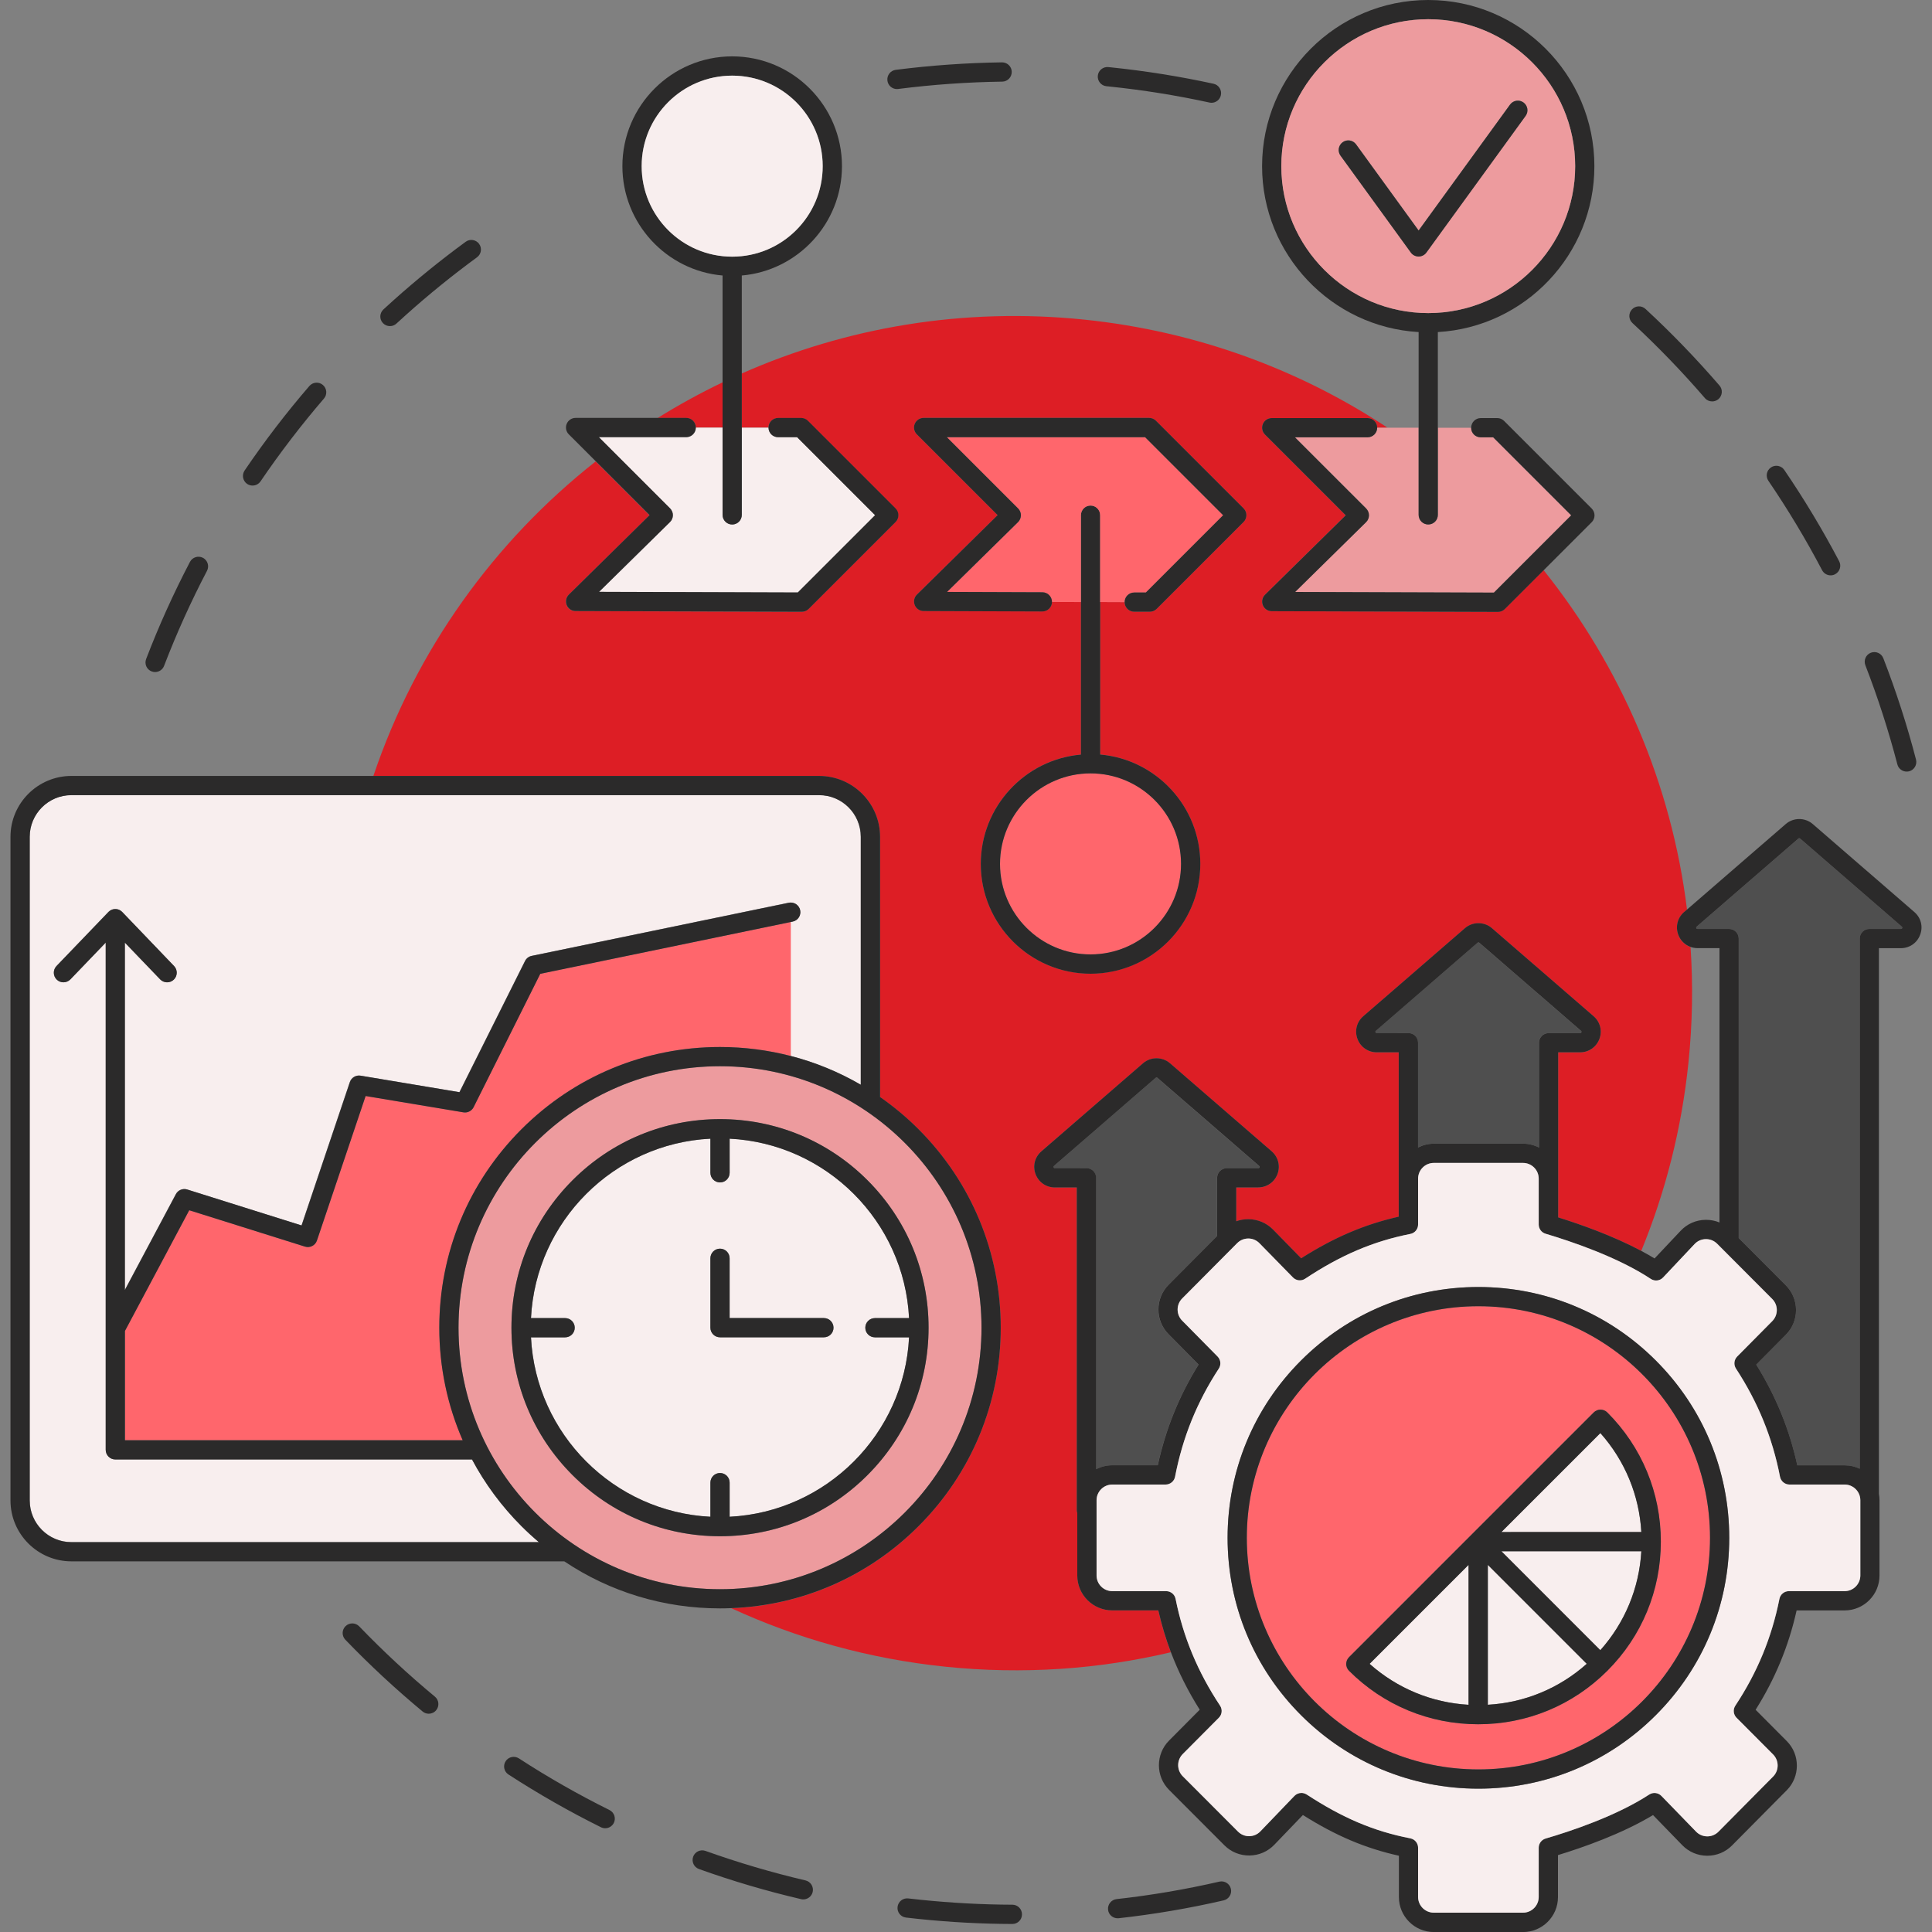
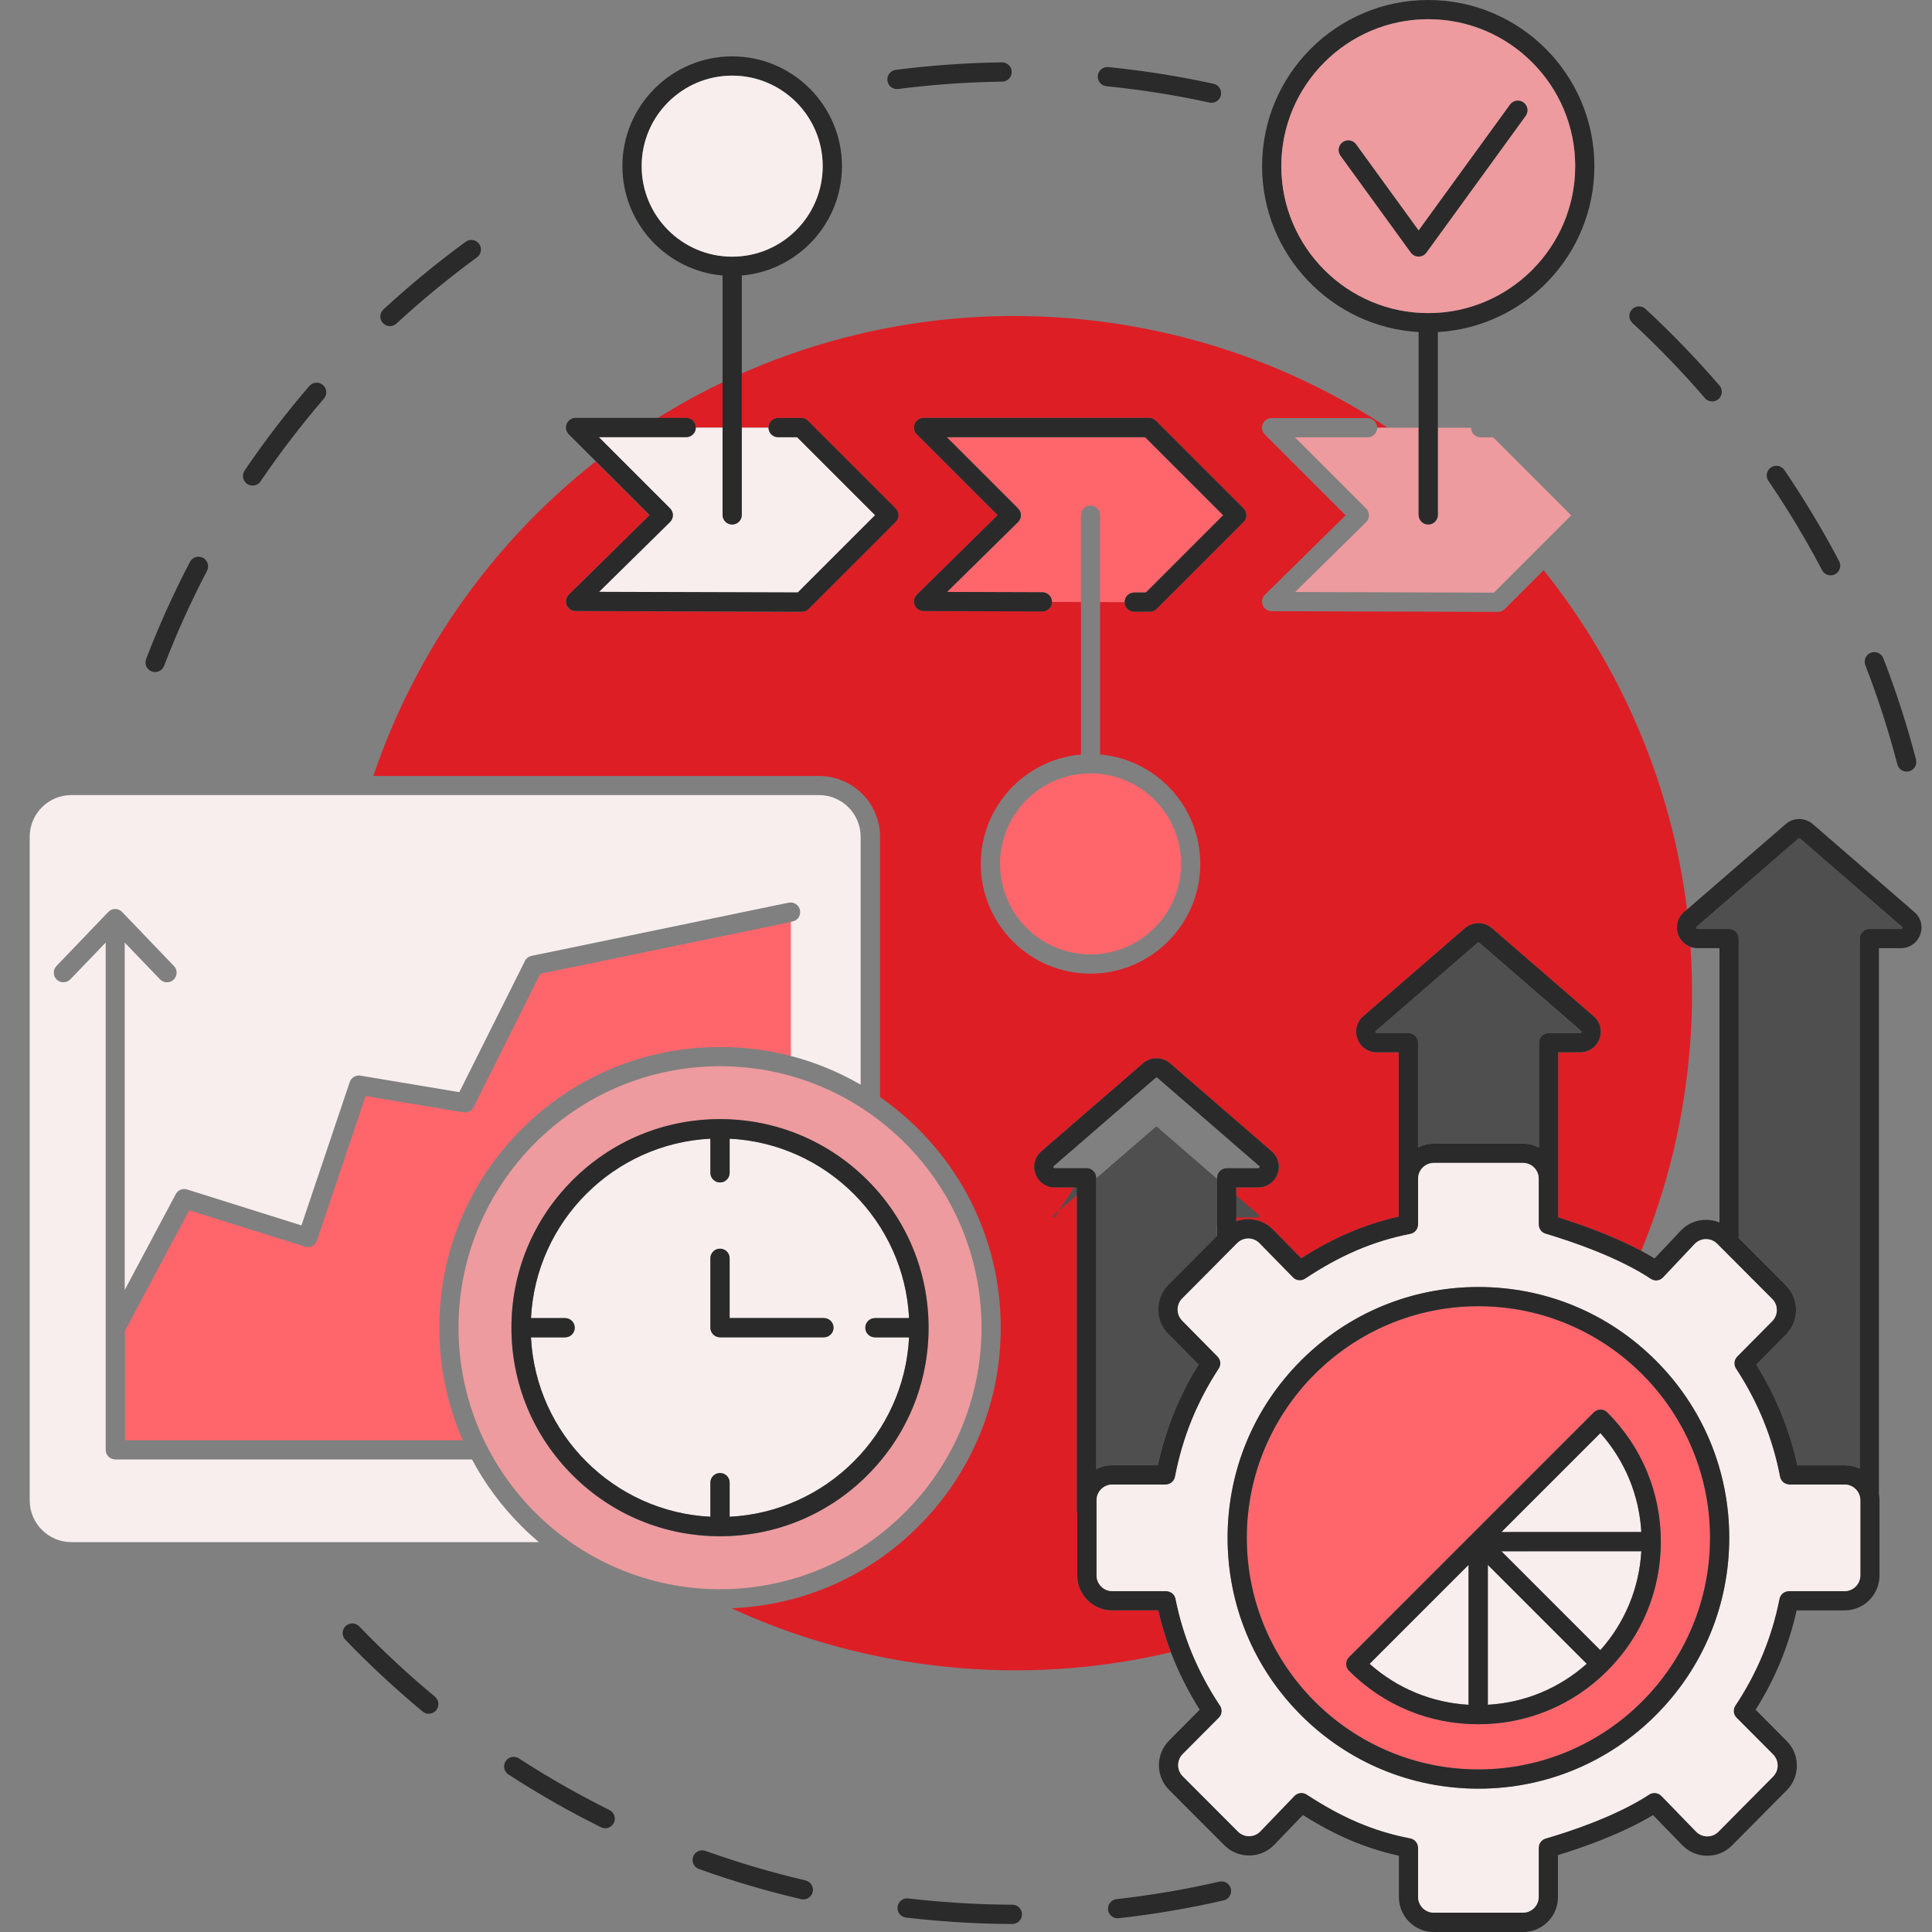
<svg xmlns="http://www.w3.org/2000/svg" viewBox="0 0 4000 4000" id="Brandstory">
  <rect x="0" y="0" width="4000" height="4000" fill="#808080" stroke="none" />
  <path fill="#2b2a2a" d="M1857 184.4c.8 0 1.7-.1 2.6-.2 71.1-9.1 143.6-14.2 215.4-15.2 11-.1 19.8-9.2 19.7-20.2-.1-11-9.2-19.8-20.2-19.7-73.3 1-147.3 6.2-220 15.5-10.9 1.4-18.6 11.4-17.2 22.3C1838.5 177 1847.1 184.4 1857 184.4zM2290.7 178.5l4.9.5c70 7.2 140.1 18.4 208.4 33.3 1.4.3 2.9.5 4.3.5 9.2 0 17.4-6.4 19.4-15.7 2.3-10.7-4.5-21.4-15.2-23.7-69.7-15.2-141.3-26.6-212.7-34l-5.1-.5c-11-1.1-20.7 6.9-21.8 17.8C2271.8 167.6 2279.8 177.4 2290.7 178.5zM314 1390.1c2.3.9 4.8 1.3 7.1 1.3 8 0 15.6-4.9 18.6-12.8 25.7-67 55.6-133.2 88.9-196.8 5.1-9.7 1.3-21.8-8.4-26.9-9.7-5.1-21.8-1.3-26.9 8.4-33.9 64.9-64.5 132.5-90.7 201C298.6 1374.7 303.7 1386.2 314 1390.1zM807.3 675.2c4.8 0 9.7-1.7 13.5-5.3 6.7-6.2 13.6-12.5 20.5-18.6 46.6-41.8 95.9-81.7 146.3-118.6 8.9-6.5 10.8-19 4.3-27.8-6.5-8.9-19-10.8-27.8-4.3-51.5 37.7-101.7 78.4-149.4 121.1-7 6.3-14 12.7-20.9 19-8.1 7.5-8.6 20.1-1.1 28.1C796.6 673 802 675.2 807.3 675.2zM511.7 1001.9c3.4 2.3 7.3 3.4 11.2 3.4 6.4 0 12.6-3.1 16.5-8.7 40.3-59.3 84.5-117 131.3-171.4 7.2-8.3 6.2-20.9-2.1-28.1-8.3-7.2-20.9-6.2-28.1 2.1-47.9 55.5-93 114.4-134.1 175C500.3 983.3 502.6 995.7 511.7 1001.9zM1261.9 3747.5c-64.3-31.9-127.4-67.8-187.5-106.9-9.2-6-21.6-3.4-27.5 5.8-6 9.2-3.4 21.6 5.8 27.5 61.5 39.9 125.9 76.7 191.5 109.2 2.8 1.4 5.9 2.1 8.8 2.1 7.3 0 14.4-4.1 17.9-11.1C1275.7 3764.3 1271.7 3752.4 1261.9 3747.5zM2524.6 3895.7c-69.9 16.1-141.5 28.3-212.9 36.2-10.9 1.2-18.8 11.1-17.6 22 1.1 10.2 9.8 17.7 19.8 17.7.7 0 1.5 0 2.2-.1 72.8-8.1 146-20.5 217.4-37 10.7-2.5 17.4-13.2 14.9-23.9C2546 3900 2535.3 3893.3 2524.6 3895.7zM2096.1 3943.5c-62.7-.2-126.3-3.7-189-10.1-8.8-.9-17.8-1.9-26.7-2.9-10.9-1.3-20.8 6.5-22.1 17.5-1.3 10.9 6.5 20.8 17.5 22.1 9 1.1 18.2 2.1 27.2 3 64 6.6 128.9 10.1 192.9 10.3 0 0 .1 0 .1 0 11 0 19.9-8.9 19.9-19.8C2116 3952.5 2107.1 3943.5 2096.1 3943.5zM1667.7 3893.2c-70-16.4-139.7-37-207.1-61.1-10.4-3.7-21.8 1.7-25.5 12-3.7 10.4 1.7 21.8 12 25.5 68.8 24.7 140 45.7 211.5 62.4 1.5.4 3.1.5 4.6.5 9 0 17.2-6.2 19.4-15.4C1685 3906.4 1678.4 3895.7 1667.7 3893.2zM900.4 3512.7c-54.6-45.2-107.3-94.2-156.7-145.5-7.6-7.9-20.2-8.2-28.2-.5-7.9 7.6-8.2 20.2-.5 28.2 50.4 52.4 104.3 102.4 160 148.6 3.7 3.1 8.2 4.6 12.7 4.6 5.7 0 11.4-2.5 15.3-7.2C910.1 3532.3 908.9 3519.7 900.4 3512.7zM3772.5 1180.6c3.6 6.8 10.5 10.6 17.6 10.6 3.1 0 6.3-.7 9.3-2.3 9.7-5.1 13.5-17.2 8.4-26.9-34.1-64.8-72.3-128.4-113.6-189-6.2-9.1-18.6-11.4-27.7-5.2-9.1 6.2-11.4 18.6-5.2 27.7C3701.7 1054.8 3739.1 1117.1 3772.5 1180.6zM3928.3 1582.6c2.3 9 10.4 14.9 19.3 14.9 1.7 0 3.3-.2 5-.6 10.6-2.8 17-13.6 14.3-24.3-18.4-70.9-41.2-141.5-67.7-209.8-4-10.3-15.5-15.3-25.8-11.4-10.3 4-15.3 15.5-11.4 25.8C3887.9 1444.1 3910.2 1513.2 3928.3 1582.6zM3529.8 824.2c3.9 4.6 9.5 6.9 15.1 6.9 4.6 0 9.2-1.6 13-4.8 8.3-7.2 9.3-19.8 2.1-28.1-47.9-55.5-99.4-108.9-153.2-158.6-8.1-7.5-20.7-7-28.1 1.1-7.5 8.1-7 20.7 1.1 28.1C3432.4 717.5 3482.9 769.8 3529.8 824.2z" class="color09097a svgShape" />
  <path fill="#dd1e25" d="M2302.7,3334.1c-39.9,0-72.3-32.4-72.3-72.3v-129.5c-0.6-1.9-1-4-1-6.1v-667.7h-45.5   c-17.9,0-33.6-10.9-39.9-27.7c-6.3-16.8-1.6-35.3,12-47l210.6-182.4c15.9-13.7,39.8-13.7,55.7,0l210.6,182.4   c13.6,11.7,18.3,30.2,12,47c-6.3,16.8-21.9,27.7-39.9,27.7h-45.5v70.1c7.8-2.8,16.2-4.3,24.7-4.3c0.1,0,0.2,0,0.3,0   c19.5,0.1,37.7,7.8,51.4,21.7l58,59.3c67.9-43.2,131.3-70.3,202-86.2v-340.3h-45.5c-17.9,0-33.6-10.9-39.9-27.7   c-6.3-16.8-1.5-35.3,12-47l210.6-182.4c15.9-13.7,39.8-13.8,55.7,0l210.6,182.4c13.6,11.7,18.3,30.2,12,47   c-6.3,16.8-21.9,27.7-39.9,27.7H3226v341.8c45.2,14,112.6,37.6,172,69.3c49.9-121.5,83.5-252,97.7-389.3   c8.4-81.1,9.7-161.2,4.4-239.9c-11.6-4.1-20.9-13.1-25.4-25.2c-6.3-16.8-1.6-35.3,12-47l6.1-5.2   c-32.3-261.7-137.7-503.9-296.9-702.8l-80.6,80.6c-3.7,3.7-8.8,5.8-14.1,5.8c0,0,0,0-0.1,0l-468.3-1.5c-8.1,0-15.3-4.9-18.4-12.4   c-3-7.5-1.3-16.1,4.5-21.7l167.1-164.4l-167.3-167.3c-5.7-5.7-7.4-14.3-4.3-21.7c3.1-7.4,10.3-12.3,18.4-12.3h198.4   c11,0,19.9,8.9,19.9,19.9l0,0h21.6c-182.1-120.3-395.1-199.6-627.2-223.7c-251.4-26-494.1,16.1-709.9,111.5v112.1h55.3   c0-11,8.9-19.9,19.9-19.9h47.5c5.3,0,10.3,2.1,14.1,5.8l181.5,181.5c7.8,7.8,7.8,20.4,0,28.2l-180,180c-3.7,3.7-8.8,5.8-14.1,5.8   c0,0,0,0-0.1,0l-468.3-1.5c-8.1,0-15.3-4.9-18.4-12.4c-3-7.5-1.3-16.1,4.5-21.7l167.1-164.4l-111.4-111.4   c-209.4,165.1-371.9,389.5-460.2,651.2H1696c69.5,0,126.1,56.6,126.1,126.1v538.7c28.2,19.6,54.8,41.9,79.6,66.6   c109.8,109.8,170.2,255.7,170.2,411c0,155.3-60.5,301.2-170.2,411c-104.2,104.2-241,163.9-387.4,169.7   c136.3,62.8,285.1,104.7,442.7,121c160.9,16.6,318.2,5.4,467.1-29.9c-10.7-28.1-19.3-56.9-26-86.6H2302.7z M2030.6,1788.6   c0-118.6,91.3-216.3,207.4-226.4v-315.9l-60-0.2c0,0,0,0,0,0c0,11-8.9,19.8-19.9,19.8c0,0,0,0-0.1,0l-245.7-0.9   c-8.1,0-15.3-4.9-18.4-12.4s-1.3-16.1,4.5-21.7l167.1-164.4l-167.3-167.3c-5.7-5.7-7.4-14.3-4.3-21.7c3.1-7.4,10.3-12.3,18.4-12.3   h466.8c5.3,0,10.3,2.1,14.1,5.8l181.5,181.5c3.7,3.7,5.8,8.8,5.8,14.1s-2.1,10.3-5.8,14.1l-180,180c-3.7,3.7-8.8,5.8-14.1,5.8   c0,0,0,0,0,0l-32.3,0c-11,0-19.9-8.9-19.9-19.9c0,0,0,0,0,0l-50.7-0.2v315.7c116,10.1,207.3,107.8,207.3,226.4   c0,125.3-102,227.3-227.3,227.3C2132.5,2015.9,2030.6,1913.9,2030.6,1788.6z" class="colorffe888 svgShape" />
  <path fill="#dd1e25" d="M1440.7,885.3h55.3v-93.7c-46.2,22.2-91.1,46.8-134.4,73.8h59.2C1431.7,865.4,1440.7,874.3,1440.7,885.3z" class="colorffe888 svgShape" />
-   <path fill="#4f4f4f" d="M2915.8 2138.9c11 0 19.9 8.9 19.9 19.9v217c9.9-5.1 21-7.9 32.8-7.9h184.7c11.9 0 23.1 2.9 32.9 8v-217c0-11 8.9-19.9 19.9-19.9h65.4c.6 0 1.9 0 2.5-1.8.7-1.8-.3-2.6-.8-3l-210.6-182.4c-1-.9-2.5-.9-3.5 0l-210.6 182.4c-.5.4-1.4 1.2-.8 3 .7 1.8 1.9 1.8 2.5 1.8L2915.8 2138.9 2915.8 2138.9zM2249.3 2418.7c11 0 19.9 8.9 19.9 19.9V3042c10-5.3 21.4-8.2 33.5-8.2h94.2c16.3-75 44-143.5 84.4-208.5l-62.4-63.2c-27.7-28.1-27.7-73.8.2-101.8l100.6-101.2v-120.4c0-11 8.9-19.9 19.9-19.9h65.4c.6 0 1.9 0 2.5-1.8.7-1.8-.3-2.6-.8-3l-210.6-182.4c-1-.9-2.5-.9-3.6 0l-210.6 182.4c-.5.4-1.4 1.2-.8 3 .7 1.8 1.9 1.8 2.5 1.8L2249.3 2418.7 2249.3 2418.7zM3938.3 1921.5c.7-1.8-.3-2.6-.8-3l-210.6-182.4c-1-.9-2.5-.9-3.5 0l-210.6 182.4c-.5.4-1.4 1.2-.8 3 .7 1.8 1.9 1.8 2.5 1.8h65.4c11 0 19.9 8.9 19.9 19.9v620.1l97.6 97.9c28 28.1 28.1 73.8.2 102l-61.5 62.1c40.9 65.7 68.8 134.1 85 208.5h98c11.2 0 21.8 2.6 31.3 7.1V1943.2c0-11 8.9-19.9 19.9-19.9h65.4C3936.4 1923.3 3937.6 1923.3 3938.3 1921.5z" class="colordfa1ff svgShape" />
+   <path fill="#4f4f4f" d="M2915.8 2138.9c11 0 19.9 8.9 19.9 19.9v217c9.9-5.1 21-7.9 32.8-7.9h184.7c11.9 0 23.1 2.9 32.9 8v-217c0-11 8.9-19.9 19.9-19.9h65.4c.6 0 1.9 0 2.5-1.8.7-1.8-.3-2.6-.8-3l-210.6-182.4c-1-.9-2.5-.9-3.5 0l-210.6 182.4c-.5.4-1.4 1.2-.8 3 .7 1.8 1.9 1.8 2.5 1.8L2915.8 2138.9 2915.8 2138.9zM2249.3 2418.7c11 0 19.9 8.9 19.9 19.9V3042c10-5.3 21.4-8.2 33.5-8.2h94.2c16.3-75 44-143.5 84.4-208.5l-62.4-63.2l100.6-101.2v-120.4c0-11 8.9-19.9 19.9-19.9h65.4c.6 0 1.9 0 2.5-1.8.7-1.8-.3-2.6-.8-3l-210.6-182.4c-1-.9-2.5-.9-3.6 0l-210.6 182.4c-.5.4-1.4 1.2-.8 3 .7 1.8 1.9 1.8 2.5 1.8L2249.3 2418.7 2249.3 2418.7zM3938.3 1921.5c.7-1.8-.3-2.6-.8-3l-210.6-182.4c-1-.9-2.5-.9-3.5 0l-210.6 182.4c-.5.4-1.4 1.2-.8 3 .7 1.8 1.9 1.8 2.5 1.8h65.4c11 0 19.9 8.9 19.9 19.9v620.1l97.6 97.9c28 28.1 28.1 73.8.2 102l-61.5 62.1c40.9 65.7 68.8 134.1 85 208.5h98c11.2 0 21.8 2.6 31.3 7.1V1943.2c0-11 8.9-19.9 19.9-19.9h65.4C3936.4 1923.3 3937.6 1923.3 3938.3 1921.5z" class="colordfa1ff svgShape" />
  <path fill="#2b2a2a" d="M3963.6,1888.4L3753,1706c-15.9-13.7-39.8-13.7-55.7,0l-204.5,177.1l-6.1,5.2c-13.6,11.7-18.3,30.2-12,47   c4.5,12.1,13.9,21.1,25.4,25.2c4.5,1.6,9.4,2.5,14.4,2.5h45.5V2531c-8.7-3.6-18.1-5.5-27.8-5.5c-0.3,0-0.7,0-1,0   c-19.7,0.3-38.1,8.3-51.6,22.7l-54,57.3c-8.9-5.4-18.1-10.7-27.6-15.7c-59.4-31.6-126.8-55.2-172-69.3v-341.8h45.5   c17.9,0,33.6-10.9,39.9-27.7c6.3-16.8,1.6-35.3-12-47l-210.6-182.4c-15.9-13.7-39.8-13.7-55.7,0l-210.6,182.4   c-13.6,11.7-18.3,30.2-12,47c6.3,16.8,21.9,27.7,39.9,27.7h45.5v340.3c-70.7,15.9-134.1,43-202,86.2l-58-59.3   c-13.6-13.9-31.9-21.6-51.4-21.7c-0.1,0-0.2,0-0.3,0c-8.6,0-16.9,1.5-24.7,4.3v-70.1h45.5c17.9,0,33.6-10.9,39.9-27.7   c6.3-16.8,1.5-35.3-12-47l-210.6-182.4c-15.9-13.7-39.8-13.7-55.7,0L2156,2383.8c-13.6,11.8-18.3,30.2-12,47   c6.3,16.8,21.9,27.7,39.9,27.7h45.5v667.7c0,2.1,0.3,4.2,1,6.1v129.5c0,39.9,32.4,72.3,72.3,72.3h95.5c6.7,29.7,15.4,58.5,26,86.6   c15.5,40.9,35.3,80.4,59.7,119.1l-63.5,63.9c-28,28.2-28,74,0.1,102.1l114.4,114.6c13.8,13.9,32.3,21.4,51.9,21.2   c19.6-0.2,37.9-8.1,51.5-22.2l59.2-61.6c68.4,43.1,129.4,68.9,198.8,84.3v85.7c0,39.9,32.5,72.3,72.3,72.3h184.7   c39.9,0,72.3-32.4,72.3-72.3v-87c51.4-15.7,132.2-43.9,196.8-82.9l60.5,62.3c13.6,14,31.9,21.8,51.5,21.9c0.1,0,0.3,0,0.4,0   c19.4,0,37.7-7.6,51.3-21.4l113.2-114.2c27.9-28.1,27.9-73.9-0.1-101.9l-64.4-64.7c40.5-64.3,68.4-131.9,84.9-205.7h99.3   c39.9,0,72.3-32.4,72.3-72.3v-155.7c0-4.5-0.4-8.9-1.2-13.2V1963.1h45.5c17.9,0,33.6-10.9,39.8-27.7   C3981.9,1918.6,3977.2,1900.2,3963.6,1888.4z M3870.3,1923.3c-11,0-19.9,8.9-19.9,19.9v1097.7c-9.5-4.6-20.1-7.1-31.3-7.1h-98   c-16.2-74.3-44.1-142.8-85-208.5l61.5-62.1c27.9-28.1,27.8-73.9-0.2-102l-97.6-97.9v-620.1c0-11-8.9-19.9-19.9-19.9h-65.4   c-0.6,0-1.9,0-2.5-1.8c-0.7-1.8,0.3-2.6,0.8-3l210.6-182.4c1-0.9,2.5-0.9,3.5,0l210.6,182.4c0.5,0.4,1.4,1.2,0.8,3   c-0.7,1.8-1.9,1.8-2.5,1.8L3870.3,1923.3L3870.3,1923.3z M3819.2,3294.3h-115.5c-9.5,0-17.7,6.7-19.5,16   c-16,80.2-45.9,152.6-91.3,221.1c-5.2,7.9-4.2,18.3,2.5,25l75.7,76c12.6,12.6,12.6,33.2,0,45.8l-113.2,114.2   c-6.1,6.2-14.3,9.6-23.1,9.6c-0.1,0-0.1,0-0.2,0c-8.8,0-17-3.5-23.1-9.9l-71.7-73.9c-6.6-6.8-17.2-8-25.2-2.8   c-68.4,44.7-163.7,76.3-214.5,91.1c-8.5,2.5-14.3,10.3-14.3,19.1v101.9c0,17.9-14.6,32.5-32.5,32.5h-184.7   c-17.9,0-32.5-14.6-32.5-32.5v-101.9c0-9.5-6.8-17.7-16.1-19.5c-75.5-14.7-139.7-41.9-214.6-90.8c-3.3-2.2-7.1-3.2-10.9-3.2   c-5.3,0-10.5,2.1-14.4,6.1l-70.5,73.4c-6.1,6.3-14.3,9.9-23.1,10c-8.8,0.1-17.1-3.3-23.3-9.5l-114.4-114.6   c-12.6-12.6-12.6-33.2,0-45.9l74.8-75.2c6.7-6.7,7.7-17.2,2.5-25c-46.2-69.7-76.3-142.1-92.1-221.1c-1.9-9.3-10-16-19.5-16h-111.6   c-17.9,0-32.5-14.6-32.5-32.5v-155.7c0-17.9,14.6-32.5,32.5-32.5h110.4c9.5,0,17.7-6.8,19.6-16.1c15.7-81.5,45.4-154.7,90.6-224   c5.1-7.8,4.1-18.2-2.5-24.9l-73.5-74.5c-12.5-12.6-12.4-33.1,0.1-45.7l113.9-114.6c6.2-6.2,14.4-9.6,23.1-9.6   c8.7,0,16.9,3.5,23,9.7l69.4,70.9c6.7,6.8,17.3,7.9,25.2,2.7c73.9-48.9,141.1-77.5,217.9-92.8c9.3-1.8,16-10,16-19.5l0-95   c0-17.9,14.6-32.5,32.5-32.5h184.7c17.9,0,32.5,14.6,32.5,32.5v95c0,8.8,5.8,16.6,14.2,19.1c51.9,15.4,149.3,48,217.8,93.5   c8.1,5.4,18.8,4.1,25.5-2.9l65.2-69.2c6.1-6.5,14.3-10.1,23.2-10.2c0.2,0,0.3,0,0.5,0c8.7,0,16.8,3.4,23,9.5l114.1,114.4   c12.6,12.6,12.6,33.2,0.1,45.8l-72.7,73.4c-6.6,6.7-7.7,17.1-2.5,24.9c45.8,70.1,75.6,143.3,91.2,224c1.8,9.4,10,16.1,19.6,16.1   h114.2c17.9,0,32.5,14.6,32.5,32.5v155.7C3851.6,3279.7,3837.1,3294.3,3819.2,3294.3z M2181.3,2416.9c-0.7-1.8,0.3-2.6,0.8-3   l210.6-182.4c1-0.9,2.6-0.9,3.6,0l210.6,182.4c0.5,0.4,1.4,1.2,0.8,3c-0.7,1.8-1.9,1.8-2.5,1.8h-65.4c-11,0-19.9,8.9-19.9,19.9   V2559l-100.6,101.2c-27.8,28-27.9,73.7-0.2,101.8l62.4,63.2c-40.4,65-68.1,133.5-84.4,208.5h-94.2c-12.1,0-23.5,3-33.5,8.2v-603.4   c0-11-8.9-19.9-19.9-19.9h-65.4C2183.3,2418.7,2182,2418.7,2181.3,2416.9z M2847.8,2137.2c-0.7-1.8,0.3-2.6,0.8-3l210.6-182.4   c1-0.9,2.5-0.9,3.5,0l210.6,182.4c0.5,0.4,1.4,1.2,0.8,3c-0.7,1.8-1.9,1.8-2.5,1.8h-65.4c-11,0-19.9,8.9-19.9,19.9v217   c-9.9-5.1-21.1-8-32.9-8h-184.7c-11.8,0-23,2.9-32.8,7.9v-217c0-11-8.9-19.9-19.9-19.9h-65.4   C2849.8,2138.9,2848.5,2138.9,2847.8,2137.2z" class="color09097a svgShape" />
  <path fill="#f8eeee" d="M3851.6,3106.1c0-17.9-14.6-32.5-32.5-32.5h-114.2c-9.5,0-17.7-6.8-19.6-16.1c-15.6-80.6-45.4-153.9-91.2-224   c-5.1-7.9-4.1-18.2,2.5-24.9l72.7-73.4c12.5-12.7,12.5-33.2-0.1-45.8l-114.1-114.4c-6.2-6.2-14.3-9.5-23-9.5c-0.2,0-0.3,0-0.5,0   c-8.9,0.1-17.1,3.7-23.2,10.2l-65.2,69.2c-6.6,7.1-17.4,8.3-25.5,2.9c-68.6-45.4-165.9-78-217.8-93.5   c-8.5-2.5-14.2-10.3-14.2-19.1v-95c0-17.9-14.6-32.5-32.5-32.5h-184.7c-17.9,0-32.5,14.6-32.5,32.5l0,95c0,9.5-6.7,17.7-16,19.5   c-76.9,15.2-144.1,43.8-217.9,92.8c-8,5.3-18.5,4.2-25.2-2.7l-69.4-70.9c-6.1-6.2-14.3-9.7-23-9.7c-8.7,0-16.9,3.4-23.1,9.6   l-113.9,114.6c-12.5,12.6-12.5,33.1-0.1,45.7l73.5,74.5c6.6,6.7,7.6,17,2.5,24.9c-45.3,69.2-74.9,142.5-90.6,224   c-1.8,9.4-10,16.1-19.6,16.1h-110.4c-17.9,0-32.5,14.6-32.5,32.5v155.7c0,17.9,14.6,32.5,32.5,32.5h111.6c9.5,0,17.7,6.7,19.5,16   c15.8,79.1,45.9,151.4,92.1,221.1c5.2,7.9,4.2,18.3-2.5,25l-74.8,75.2c-12.6,12.7-12.6,33.2,0,45.9l114.4,114.6   c6.2,6.2,14.5,9.7,23.3,9.5c8.8-0.1,17-3.6,23.1-10l70.5-73.4c3.9-4,9.1-6.1,14.4-6.1c3.8,0,7.5,1.1,10.9,3.2   c74.9,48.9,139.1,76.1,214.6,90.8c9.4,1.8,16.1,10,16.1,19.5v101.9c0,17.9,14.6,32.5,32.5,32.5h184.7c17.9,0,32.5-14.6,32.5-32.5   v-101.9c0-8.8,5.8-16.6,14.3-19.1c50.7-14.8,146.1-46.4,214.5-91.1c8-5.2,18.5-4,25.2,2.8l71.7,73.9c6.1,6.3,14.4,9.8,23.1,9.9   c0.1,0,0.1,0,0.2,0c8.7,0,16.9-3.4,23.1-9.6l113.2-114.2c12.5-12.6,12.5-33.2,0-45.8l-75.7-76c-6.7-6.7-7.7-17.2-2.5-25   c45.4-68.6,75.3-140.9,91.3-221.1c1.9-9.3,10-16,19.5-16h115.5c17.9,0,32.5-14.6,32.5-32.5L3851.6,3106.1L3851.6,3106.1z    M3428.1,3551.2c-98.1,98.1-228.5,152.1-367.2,152.1c-138.7,0-269.1-54-367.2-152.1c-98.1-98.1-152.1-228.5-152.1-367.2   c0-138.7,54-269.1,152.1-367.2s228.5-152.1,367.2-152.1c138.7,0,269.1,54,367.2,152.1c98.1,98.1,152.1,228.5,152.1,367.2   C3580.2,3322.7,3526.2,3453.1,3428.1,3551.2z" class="colorffffff svgShape" />
  <path fill="#ff666c" d="M3540.4,3183.9c0-264.4-215.1-479.5-479.5-479.5s-479.5,215.1-479.5,479.5s215.1,479.5,479.5,479.5   S3540.4,3448.3,3540.4,3183.9z M3060.6,3569.9c-0.1,0-0.3,0-0.4,0c-100.9,0-195.8-39.3-267.2-110.7c-7.8-7.8-7.8-20.4,0-28.2   l253.3-253.3c0,0,0,0,0,0l253.3-253.3c7.8-7.8,20.4-7.8,28.2,0c71.4,71.4,110.8,166.4,110.8,267.4l0,0l0,0v0   c0,101-39.3,196-110.8,267.5C3256.4,3530.6,3161.6,3569.9,3060.6,3569.9z" class="colorffb666 svgShape" />
  <path fill="#2b2a2a" d="M3428.1,2816.7c-98.1-98.1-228.5-152.1-367.2-152.1c-138.7,0-269.1,54-367.2,152.1   c-98.1,98.1-152.1,228.5-152.1,367.2c0,138.7,54,269.1,152.1,367.2c98.1,98.1,228.5,152.1,367.2,152.1   c138.7,0,269.1-54,367.2-152.1c98.1-98.1,152.1-228.5,152.1-367.2C3580.2,3045.2,3526.2,2914.8,3428.1,2816.7z M2581.4,3183.9   c0-264.4,215.1-479.5,479.5-479.5s479.5,215.1,479.5,479.5s-215.1,479.5-479.5,479.5S2581.4,3448.3,2581.4,3183.9z" class="color09097a svgShape" />
  <path fill="#f8eeee" d="M3108.5 3211.7l204.8 204.8c50.8-57.1 80.5-128.6 84.9-204.9L3108.5 3211.7zM3040.5 3239.9l-204.9 204.9c57.1 50.9 128.6 80.4 204.9 84.8V3239.9zM3080.4 3239.9v289.7c76.3-4.4 147.8-34 204.8-84.8L3080.4 3239.9zM3108.5 3171.9l289.7 0c-4.4-76.3-34-147.8-84.8-204.8L3108.5 3171.9z" class="colorffffff svgShape" />
  <path fill="#2b2a2a" d="M3438.6,3191.7C3438.6,3191.7,3438.6,3191.7,3438.6,3191.7C3438.6,3191.7,3438.6,3191.7,3438.6,3191.7   c0-101-39.3-195.9-110.8-267.4c-7.8-7.8-20.4-7.8-28.2,0l-253.3,253.3c0,0,0,0,0,0L2793,3431c-7.8,7.8-7.8,20.4,0,28.2   c71.4,71.4,166.3,110.7,267.2,110.7c0.1,0,0.3,0,0.4,0c100.9,0,195.8-39.3,267.2-110.7C3399.3,3387.8,3438.6,3292.8,3438.6,3191.7   C3438.6,3191.7,3438.6,3191.7,3438.6,3191.7z M3080.4,3239.9l204.8,204.8c-57.1,50.9-128.6,80.5-204.8,84.8V3239.9z    M3108.5,3211.7l289.7,0c-4.4,76.3-34,147.8-84.9,204.9L3108.5,3211.7z M3108.5,3171.9l204.9-204.9   c50.8,57.1,80.4,128.6,84.8,204.8L3108.5,3171.9z M3040.5,3239.9v289.7c-76.3-4.4-147.8-34-204.9-84.8L3040.5,3239.9z" class="color09097a svgShape" />
  <circle cx="2257.9" cy="1788.6" r="187.4" fill="#ff666c" class="colorffb666 svgShape" />
-   <path fill="#2b2a2a" d="M2485.1,1788.6c0-118.6-91.3-216.3-207.3-226.4v-315.7v-179.9c0-11-8.9-19.9-19.9-19.9s-19.9,8.9-19.9,19.9   v179.8v315.9c-116,10.1-207.4,107.8-207.4,226.4c0,125.3,102,227.3,227.3,227.3C2383.2,2015.9,2485.1,1913.9,2485.1,1788.6z    M2257.8,1601.2c103.4,0,187.4,84.1,187.4,187.4s-84.1,187.4-187.4,187.4c-103.4,0-187.4-84.1-187.4-187.4   S2154.5,1601.2,2257.8,1601.2z" class="color09097a svgShape" />
  <path fill="#ed9b9e" d="M2831.3,905.4H2681l147.5,147.5c3.8,3.8,5.9,8.9,5.8,14.2c0,5.3-2.2,10.4-6,14.1l-146.9,144.5l411.6,1.3   l160-160l-161.5-161.5h-25.9c-11,0-19.9-8.9-19.9-19.9H2977V1066c0,11-8.9,19.9-19.9,19.9s-19.9-8.9-19.9-19.9V885.5h-64.2h-21.6   C2851.3,896.5,2842.3,905.4,2831.3,905.4z" class="colorff83a4 svgShape" />
-   <path fill="#2b2a2a" d="M3065.6,905.4h25.9l161.5,161.5l-160,160l-411.6-1.3l146.9-144.5c3.8-3.7,5.9-8.8,6-14.1   c0-5.3-2.1-10.4-5.8-14.2L2681,905.4h150.4c11,0,19.9-8.9,19.9-19.9l0,0c0-11-8.9-19.9-19.9-19.9h-198.4   c-8.1,0-15.3,4.9-18.4,12.3c-3.1,7.4-1.4,16,4.3,21.7l167.3,167.3l-167.1,164.4c-5.8,5.7-7.5,14.2-4.5,21.7   c3,7.5,10.3,12.4,18.4,12.4l468.3,1.5c0,0,0,0,0.1,0c5.3,0,10.3-2.1,14.1-5.8l80.6-80.6l99.4-99.4c3.7-3.7,5.8-8.8,5.8-14.1   s-2.1-10.3-5.8-14.1l-181.5-181.5c-3.7-3.7-8.8-5.8-14.1-5.8h-34.1c-11,0-19.9,8.9-19.9,19.9l0,0   C3045.7,896.5,3054.6,905.4,3065.6,905.4z" class="color09097a svgShape" />
  <path fill="#f8eeee" d="M1515.9,1086c-11,0-19.9-8.9-19.9-19.9V885.3h-55.3l0,0c0,11-8.9,19.9-19.9,19.9h-180.9l147.5,147.5   c3.8,3.8,5.9,8.9,5.8,14.2c0,5.3-2.2,10.4-6,14.1l-146.9,144.5l411.6,1.3l160-160l-161.5-161.5H1611c-11,0-19.9-8.9-19.9-19.9l0,0   h-55.3V1066C1535.8,1077,1526.9,1086,1515.9,1086z" class="colorffffff svgShape" />
  <path fill="#2b2a2a" d="M1177.8,1231c-5.8,5.7-7.5,14.2-4.5,21.7c3,7.5,10.3,12.4,18.4,12.4l468.3,1.5c0,0,0,0,0.1,0   c5.3,0,10.3-2.1,14.1-5.8l180-180c7.8-7.8,7.8-20.4,0-28.2l-181.5-181.5c-3.7-3.7-8.8-5.8-14.1-5.8H1611c-11,0-19.9,8.9-19.9,19.9   l0,0c0,11,8.9,19.9,19.9,19.9h39.3l161.5,161.5l-160,160l-411.6-1.3l146.9-144.5c3.8-3.7,5.9-8.8,6-14.1c0-5.3-2.1-10.4-5.8-14.2   l-147.5-147.5h180.9c11,0,19.9-8.9,19.9-19.9l0,0c0-11-8.9-19.9-19.9-19.9h-59.2h-169.8c-8.1,0-15.3,4.9-18.4,12.3   c-3.1,7.4-1.4,16,4.3,21.7l55.9,55.9l111.4,111.4L1177.8,1231z" class="color09097a svgShape" />
  <path fill="#ff666c" d="M2257.8,1046.7c11,0,19.9,8.9,19.9,19.9v179.9l50.7,0.2c0-11,8.9-19.9,19.9-19.9c0,0,0,0,0,0l24.1,0l160-160   l-161.5-161.5h-410.5l147.5,147.5c3.8,3.8,5.9,8.9,5.8,14.2c0,5.3-2.2,10.4-6,14.1l-146.9,144.5l197.3,0.7c11,0,19.9,9,19.8,20   l60,0.2v-179.8C2237.9,1055.6,2246.8,1046.7,2257.8,1046.7z" class="colorffb666 svgShape" />
  <path fill="#2b2a2a" d="M2158.1 1226.2l-197.3-.7 146.9-144.5c3.8-3.7 5.9-8.8 6-14.1s-2.1-10.4-5.8-14.2l-147.5-147.5h410.5l161.5 161.5-160 160-24.1 0c0 0 0 0 0 0-11 0-19.9 8.9-19.9 19.9 0 0 0 0 0 0 0 11 8.9 19.9 19.9 19.9l32.3 0c0 0 0 0 0 0 5.3 0 10.3-2.1 14.1-5.8l180-180c3.7-3.7 5.8-8.8 5.8-14.1s-2.1-10.3-5.8-14.1l-181.5-181.5c-3.7-3.7-8.8-5.8-14.1-5.8h-466.8c-8.1 0-15.3 4.9-18.4 12.3s-1.4 16 4.3 21.7l167.3 167.3L1898.4 1231c-5.8 5.7-7.5 14.2-4.5 21.7s10.3 12.4 18.4 12.4l245.7.9c0 0 0 0 .1 0 11 0 19.9-8.9 19.9-19.8 0 0 0 0 0 0C2178 1235.2 2169.1 1226.2 2158.1 1226.2zM2937.1 1066c0 11 8.9 19.9 19.9 19.9s19.9-8.9 19.9-19.9V885.5v-198c180.5-10.4 324.1-160.4 324.1-343.5 0-189.7-154.3-344-344-344-189.7 0-344 154.3-344 344 0 183 143.7 333.1 324.1 343.5v198L2937.1 1066 2937.1 1066zM3261.3 344c0 167.7-136.5 304.2-304.2 304.2-167.7 0-304.2-136.5-304.2-304.2S2789.3 39.8 2957 39.8C3124.8 39.8 3261.3 176.3 3261.3 344z" class="color09097a svgShape" />
  <path fill="#ed9b9e" d="M2652.8,344c0,167.7,136.5,304.2,304.2,304.2s304.2-136.5,304.2-304.2S3124.8,39.8,2957,39.8   C2789.3,39.8,2652.8,176.3,2652.8,344z M2779.8,294.4c8.9-6.5,21.4-4.5,27.8,4.4l129.5,178.4l189.3-260.7   c6.5-8.9,18.9-10.9,27.8-4.4c8.9,6.5,10.9,18.9,4.4,27.8l-205.4,282.9c-3.7,5.2-9.7,8.2-16.1,8.2c-6.4,0-12.4-3.1-16.1-8.2   l-145.6-200.6C2768.9,313.3,2770.9,300.9,2779.8,294.4z" class="colorff83a4 svgShape" />
  <path fill="#2b2a2a" d="M1496,1066c0,11,8.9,19.9,19.9,19.9c11,0,19.9-8.9,19.9-19.9V885.3V773.3V570.4   c116-10.1,207.4-107.8,207.4-226.4c0-125.3-102-227.3-227.3-227.3s-227.3,102-227.3,227.3c0,118.6,91.3,216.3,207.4,226.4v221.2   v93.7L1496,1066L1496,1066z M1515.9,156.6c103.4,0,187.4,84.1,187.4,187.4s-84.1,187.4-187.4,187.4   c-103.4,0-187.4-84.1-187.4-187.4S1412.5,156.6,1515.9,156.6z" class="color09097a svgShape" />
  <circle cx="1515.9" cy="344" r="187.4" fill="#f8eeee" class="colorffffff svgShape" />
  <path fill="#2b2a2a" d="M2921,522.9c3.7,5.2,9.7,8.2,16.1,8.2c6.4,0,12.4-3.1,16.1-8.2l205.4-282.9c6.5-8.9,4.5-21.4-4.4-27.8   c-8.9-6.5-21.4-4.5-27.8,4.4l-189.3,260.7l-129.5-178.4c-6.5-8.9-18.9-10.9-27.8-4.4c-8.9,6.5-10.9,18.9-4.4,27.8L2921,522.9z" class="color09097a svgShape" />
  <path fill="#f8eeee" d="M147.8,3192.8h967.8c-12.3-10.5-24.3-21.4-35.9-33c-41.4-41.4-75.8-87.9-102.5-138.2H238.7   c-11,0-19.9-8.9-19.9-19.9v-251c0,0,0-0.1,0-0.1v-799.1l-73.1,76.1c-3.9,4.1-9.1,6.1-14.4,6.1c-5,0-9.9-1.8-13.8-5.5   c-7.9-7.6-8.2-20.2-0.6-28.2l107.3-111.9c0,0,0.1-0.1,0.1-0.1c0.3-0.3,0.6-0.5,0.9-0.8c0.2-0.2,0.4-0.4,0.6-0.5   c0.3-0.3,0.7-0.5,1-0.8c0.2-0.1,0.3-0.3,0.5-0.4c0.5-0.3,0.9-0.6,1.4-0.9c0.1,0,0.2-0.1,0.2-0.1c2.8-1.6,6.1-2.5,9.6-2.5   s6.7,0.9,9.6,2.5c0.1,0,0.2,0.1,0.2,0.1c0.5,0.3,1,0.6,1.4,0.9c0.2,0.1,0.3,0.3,0.5,0.4c0.4,0.3,0.7,0.5,1,0.8   c0.2,0.2,0.4,0.4,0.6,0.5c0.3,0.3,0.6,0.5,0.9,0.8c0,0,0.1,0.1,0.1,0.1l107.3,111.9c7.6,7.9,7.4,20.5-0.6,28.2   c-7.9,7.6-20.5,7.4-28.2-0.6l-73.1-76.1v719.3l105.7-198.5c4.5-8.5,14.4-12.5,23.5-9.6l236.7,74.4l100-296.8   c3.1-9.3,12.5-14.9,22.2-13.3l204.7,34.2l135.8-271.6c2.7-5.5,7.8-9.4,13.8-10.6l532.2-110.1c10.8-2.2,21.3,4.7,23.5,15.5   c2.2,10.8-4.7,21.3-15.5,23.5l-4,0.8v277.4c50.9,13.2,99.6,33.2,145.1,59.6v-513.3c0-47.6-38.7-86.3-86.3-86.3H147.8   c-47.6,0-86.3,38.7-86.3,86.3v1373.9C61.5,3154.1,100.2,3192.8,147.8,3192.8z" class="colorffffff svgShape" />
  <path fill="#ff666c" d="M1118.6,2016.2l-138,276.1c-3.9,7.8-12.5,12.2-21.1,10.7L757,2269.2l-100.8,299.2   c-3.5,10.3-14.5,15.9-24.8,12.6l-239.6-75.3l-133.1,249.9v226.3h699.3c-31.7-72.5-48.4-151.5-48.4-233   c0-155.3,60.5-301.2,170.2-411s255.7-170.2,411-170.2c50.1,0,99.3,6.3,146.5,18.6v-277.4L1118.6,2016.2z" class="colorffb666 svgShape" />
  <path fill="#ed9b9e" d="M1490.7,2207.5c-298.5,0-541.4,242.9-541.4,541.4s242.9,541.4,541.4,541.4s541.4-242.9,541.4-541.4   S1789.2,2207.5,1490.7,2207.5z M1796,3054.2c-81.6,81.6-190,126.5-305.3,126.5c-115.3,0-223.8-44.9-305.3-126.5   c-81.6-81.6-126.5-190-126.5-305.3c0-115.3,44.9-223.8,126.5-305.3c81.6-81.6,190-126.5,305.3-126.5   c115.3,0,223.8,44.9,305.3,126.5c81.6,81.6,126.5,190,126.5,305.3C1922.5,2864.2,1877.6,2972.6,1796,3054.2z" class="colorff83a4 svgShape" />
-   <path fill="#2b2a2a" d="M2071.9,2748.9c0-155.3-60.5-301.2-170.2-411c-24.8-24.8-51.4-47-79.6-66.6v-538.7   c0-69.5-56.6-126.1-126.1-126.1H773.3H147.8c-69.5,0-126.1,56.6-126.1,126.1v1373.9c0,69.5,56.6,126.1,126.1,126.1h1020.5   c94.7,63.4,205.9,97.4,322.4,97.4c7.9,0,15.7-0.2,23.6-0.5c146.4-5.8,283.2-65.5,387.4-169.7   C2011.5,3050.1,2071.9,2904.1,2071.9,2748.9z M1490.7,3290.3c-298.5,0-541.4-242.9-541.4-541.4s242.9-541.4,541.4-541.4   s541.4,242.9,541.4,541.4S1789.2,3290.3,1490.7,3290.3z M61.5,1732.6c0-47.6,38.7-86.3,86.3-86.3H1696c47.6,0,86.3,38.7,86.3,86.3   v513.3c-45.4-26.4-94.2-46.5-145.1-59.6c-47.3-12.2-96.4-18.6-146.5-18.6c-155.2,0-301.2,60.5-411,170.2   c-109.8,109.8-170.2,255.7-170.2,411c0,81.5,16.7,160.5,48.4,233H258.7v-226.3l133.1-249.9l239.6,75.3   c10.3,3.3,21.4-2.4,24.8-12.6L757,2269.2l202.5,33.8c8.6,1.4,17.2-2.9,21.1-10.7l138-276.1l518.7-107.3l4-0.8   c10.8-2.2,17.7-12.8,15.5-23.5c-2.2-10.8-12.8-17.7-23.5-15.5L1101,1979.1c-6,1.2-11,5.1-13.8,10.6l-135.8,271.6l-204.7-34.2   c-9.6-1.6-19,4-22.2,13.3l-100,296.8l-236.7-74.4c-9.1-2.9-19,1.2-23.5,9.6l-105.7,198.5v-719.3l73.1,76.1   c7.6,7.9,20.2,8.2,28.2,0.6c7.9-7.6,8.2-20.2,0.6-28.2l-107.3-111.9c0,0-0.1-0.1-0.1-0.1c-0.3-0.3-0.6-0.5-0.9-0.8   c-0.2-0.2-0.4-0.4-0.6-0.5c-0.3-0.3-0.7-0.5-1-0.8c-0.2-0.1-0.3-0.3-0.5-0.4c-0.5-0.3-0.9-0.6-1.4-0.9c-0.1,0-0.2-0.1-0.2-0.1   c-2.8-1.6-6.1-2.5-9.6-2.5s-6.7,0.9-9.6,2.5c-0.1,0-0.2,0.1-0.2,0.1c-0.5,0.3-1,0.6-1.4,0.9c-0.2,0.1-0.3,0.3-0.5,0.4   c-0.4,0.3-0.7,0.5-1,0.8c-0.2,0.2-0.4,0.4-0.6,0.5c-0.3,0.3-0.6,0.5-0.9,0.8c0,0-0.1,0.1-0.1,0.1L117,2000.1   c-7.6,7.9-7.4,20.5,0.6,28.2c3.9,3.7,8.8,5.5,13.8,5.5c5.2,0,10.5-2.1,14.4-6.1l73.1-76.1v799.1c0,0,0,0.1,0,0.1v251   c0,11,8.9,19.9,19.9,19.9h738.5c26.8,50.2,61.1,96.8,102.5,138.2c11.6,11.6,23.5,22.5,35.9,33H147.8c-47.6,0-86.3-38.7-86.3-86.3   V1732.6z" class="color09097a svgShape" />
  <path fill="#f8eeee" d="M1882.2,2768.8h-70.7c-11,0-19.9-8.9-19.9-19.9s8.9-19.9,19.9-19.9h70.7c-10.1-200.3-171.2-361.5-371.5-371.5   v70.7c0,11-8.9,19.9-19.9,19.9c-11,0-19.9-8.9-19.9-19.9v-70.7c-200.3,10.1-361.5,171.2-371.5,371.5h70.7c11,0,19.9,8.9,19.9,19.9   s-8.9,19.9-19.9,19.9h-70.7c10.1,200.3,171.2,361.5,371.5,371.5v-70.7c0-11,8.9-19.9,19.9-19.9c11,0,19.9,8.9,19.9,19.9v70.7   C1710.9,3130.2,1872.1,2969.1,1882.2,2768.8z M1705.8,2768.8h-215.1c-11,0-19.9-8.9-19.9-19.9v-143.7c0-11,8.9-19.9,19.9-19.9   c11,0,19.9,8.9,19.9,19.9v123.8h195.2c11,0,19.9,8.9,19.9,19.9S1716.8,2768.8,1705.8,2768.8z" class="colorffffff svgShape" />
  <path fill="#2b2a2a" d="M1796,2443.5c-81.6-81.6-190-126.5-305.3-126.5c-115.3,0-223.8,44.9-305.3,126.5   c-81.6,81.6-126.5,190-126.5,305.3c0,115.3,44.9,223.8,126.5,305.3c81.6,81.6,190,126.5,305.3,126.5   c115.3,0,223.8-44.9,305.3-126.5s126.5-190,126.5-305.3C1922.5,2633.5,1877.6,2525.1,1796,2443.5z M1510.6,3140.3v-70.7   c0-11-8.9-19.9-19.9-19.9c-11,0-19.9,8.9-19.9,19.9v70.7c-200.3-10.1-361.5-171.2-371.5-371.5h70.7c11,0,19.9-8.9,19.9-19.9   s-8.9-19.9-19.9-19.9h-70.7c10.1-200.3,171.2-361.5,371.5-371.5v70.7c0,11,8.9,19.9,19.9,19.9c11,0,19.9-8.9,19.9-19.9v-70.7   c200.3,10.1,361.5,171.2,371.5,371.5h-70.7c-11,0-19.9,8.9-19.9,19.9s8.9,19.9,19.9,19.9h70.7   C1872.1,2969.1,1710.9,3130.2,1510.6,3140.3z" class="color09097a svgShape" />
  <path fill="#2b2a2a" d="M1705.8,2728.9h-195.2v-123.8c0-11-8.9-19.9-19.9-19.9c-11,0-19.9,8.9-19.9,19.9v143.7   c0,11,8.9,19.9,19.9,19.9h215.1c11,0,19.9-8.9,19.9-19.9S1716.8,2728.9,1705.8,2728.9z" class="color09097a svgShape" />
</svg>